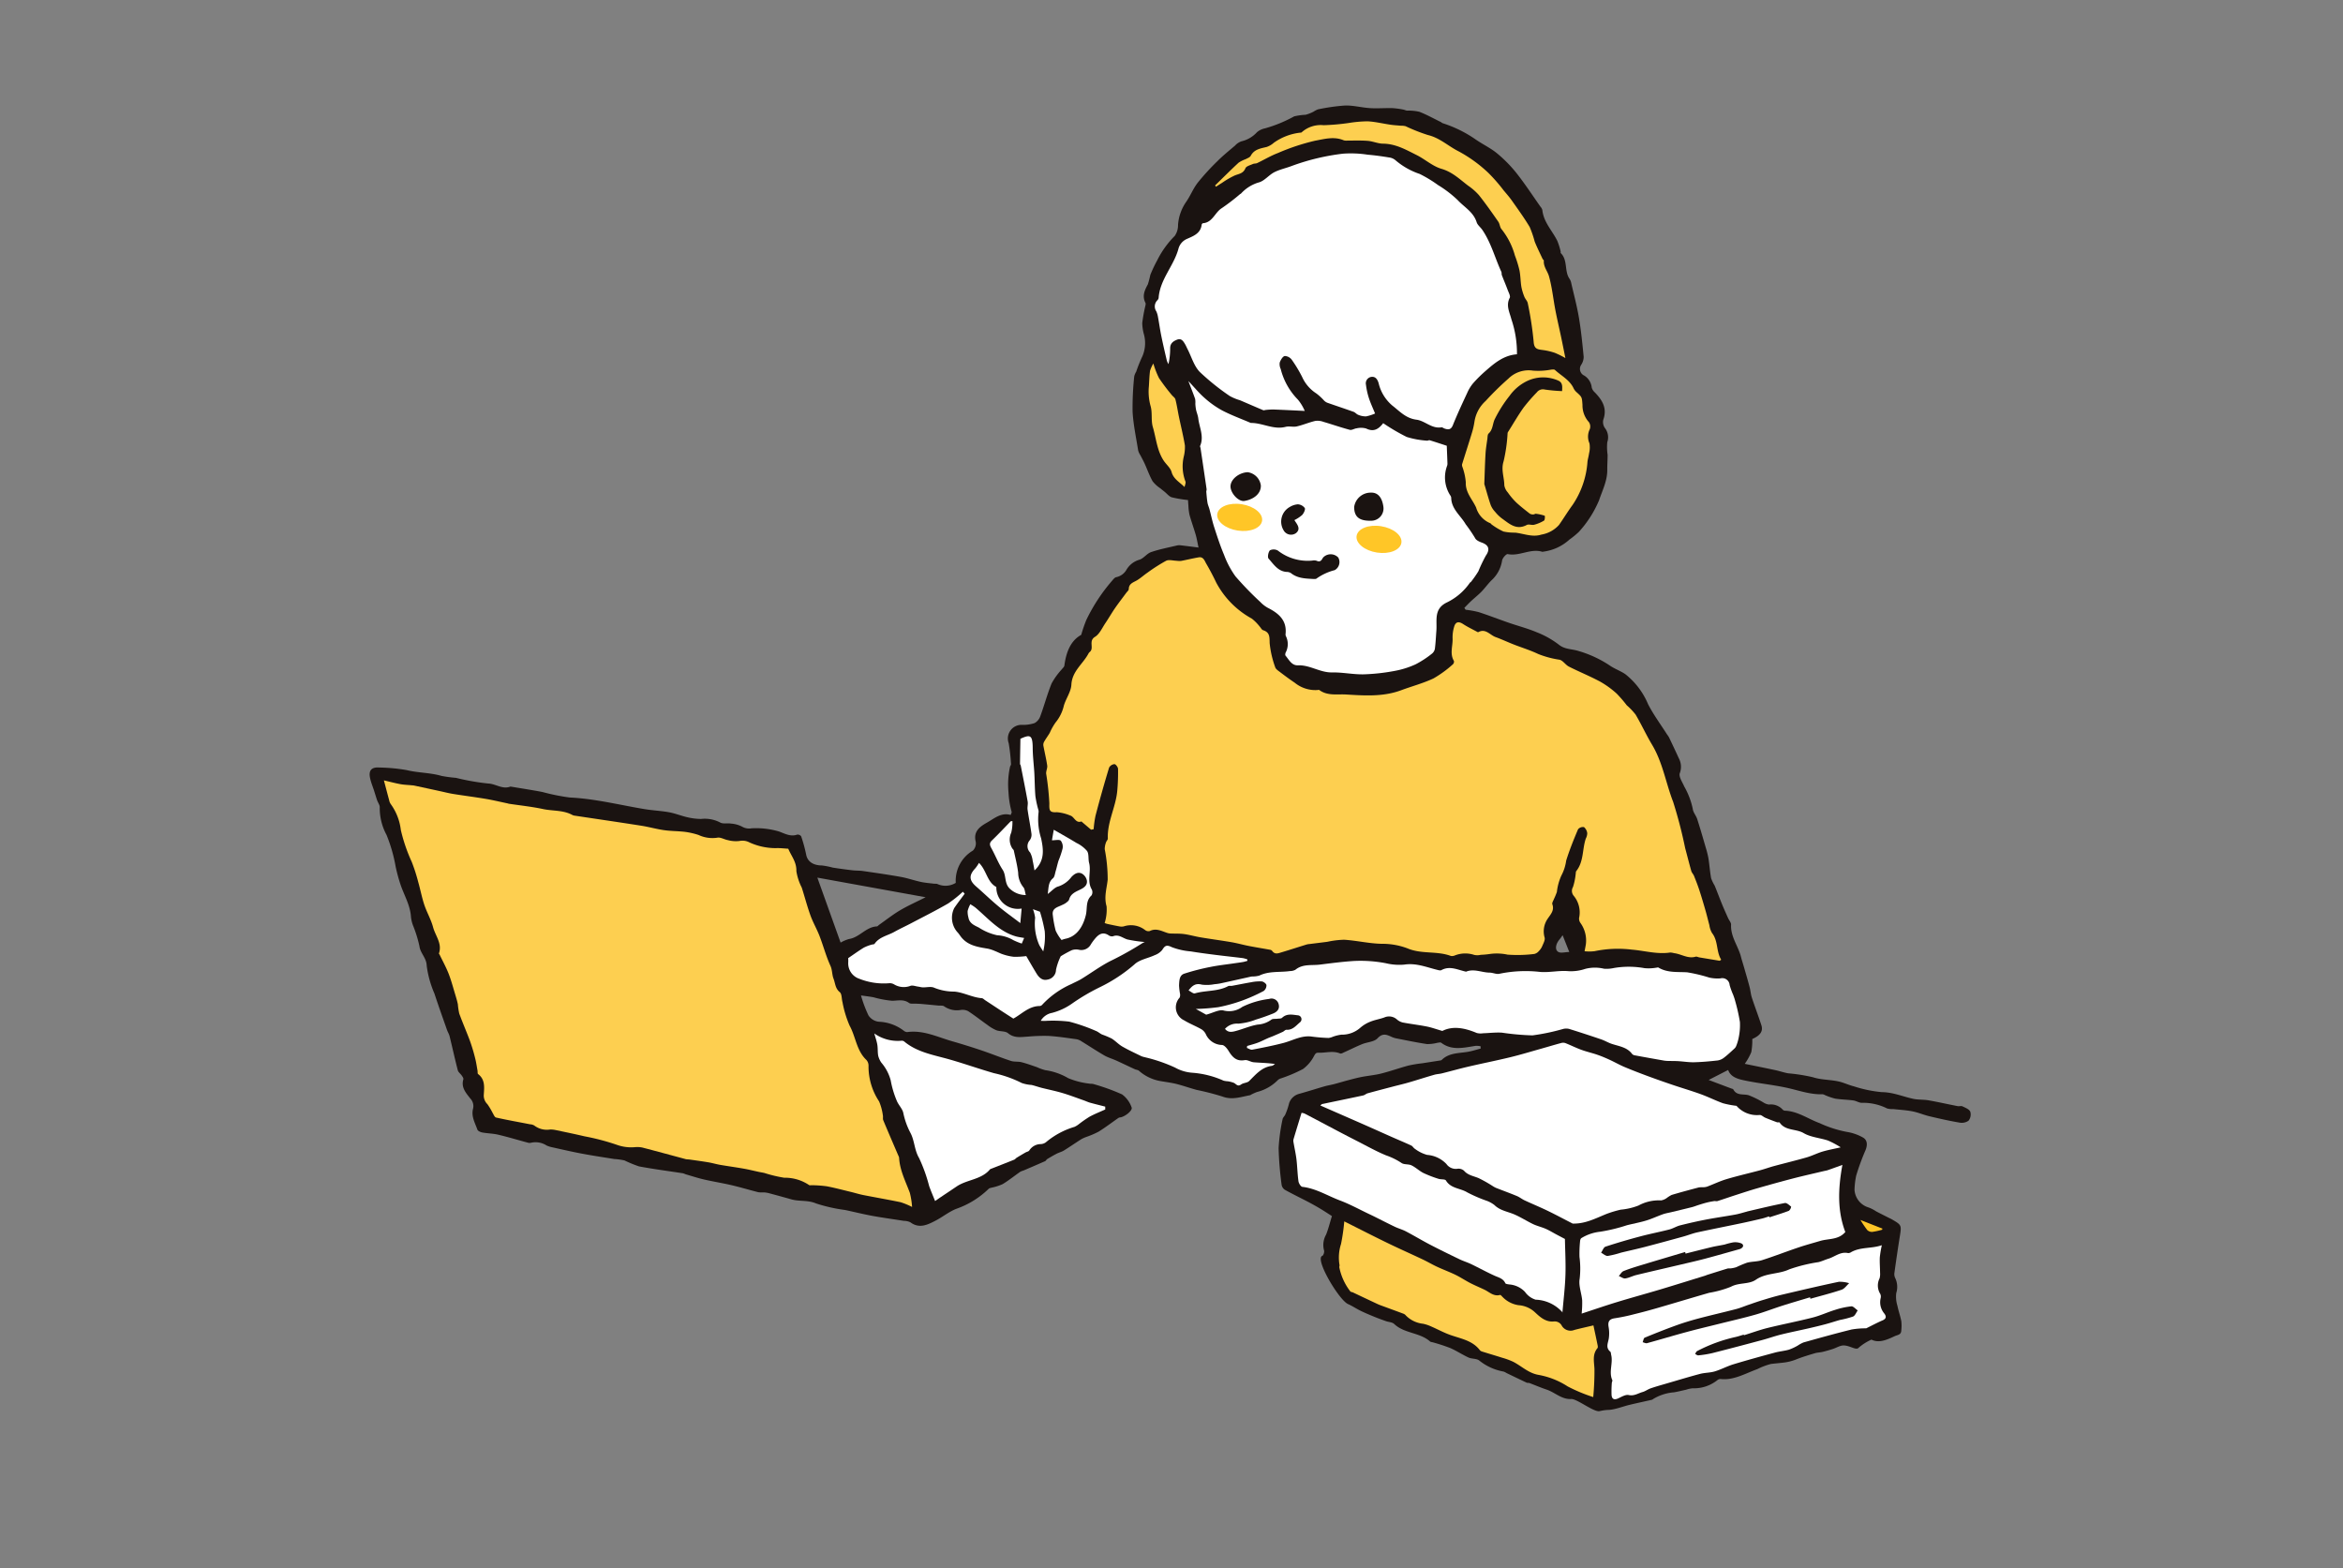
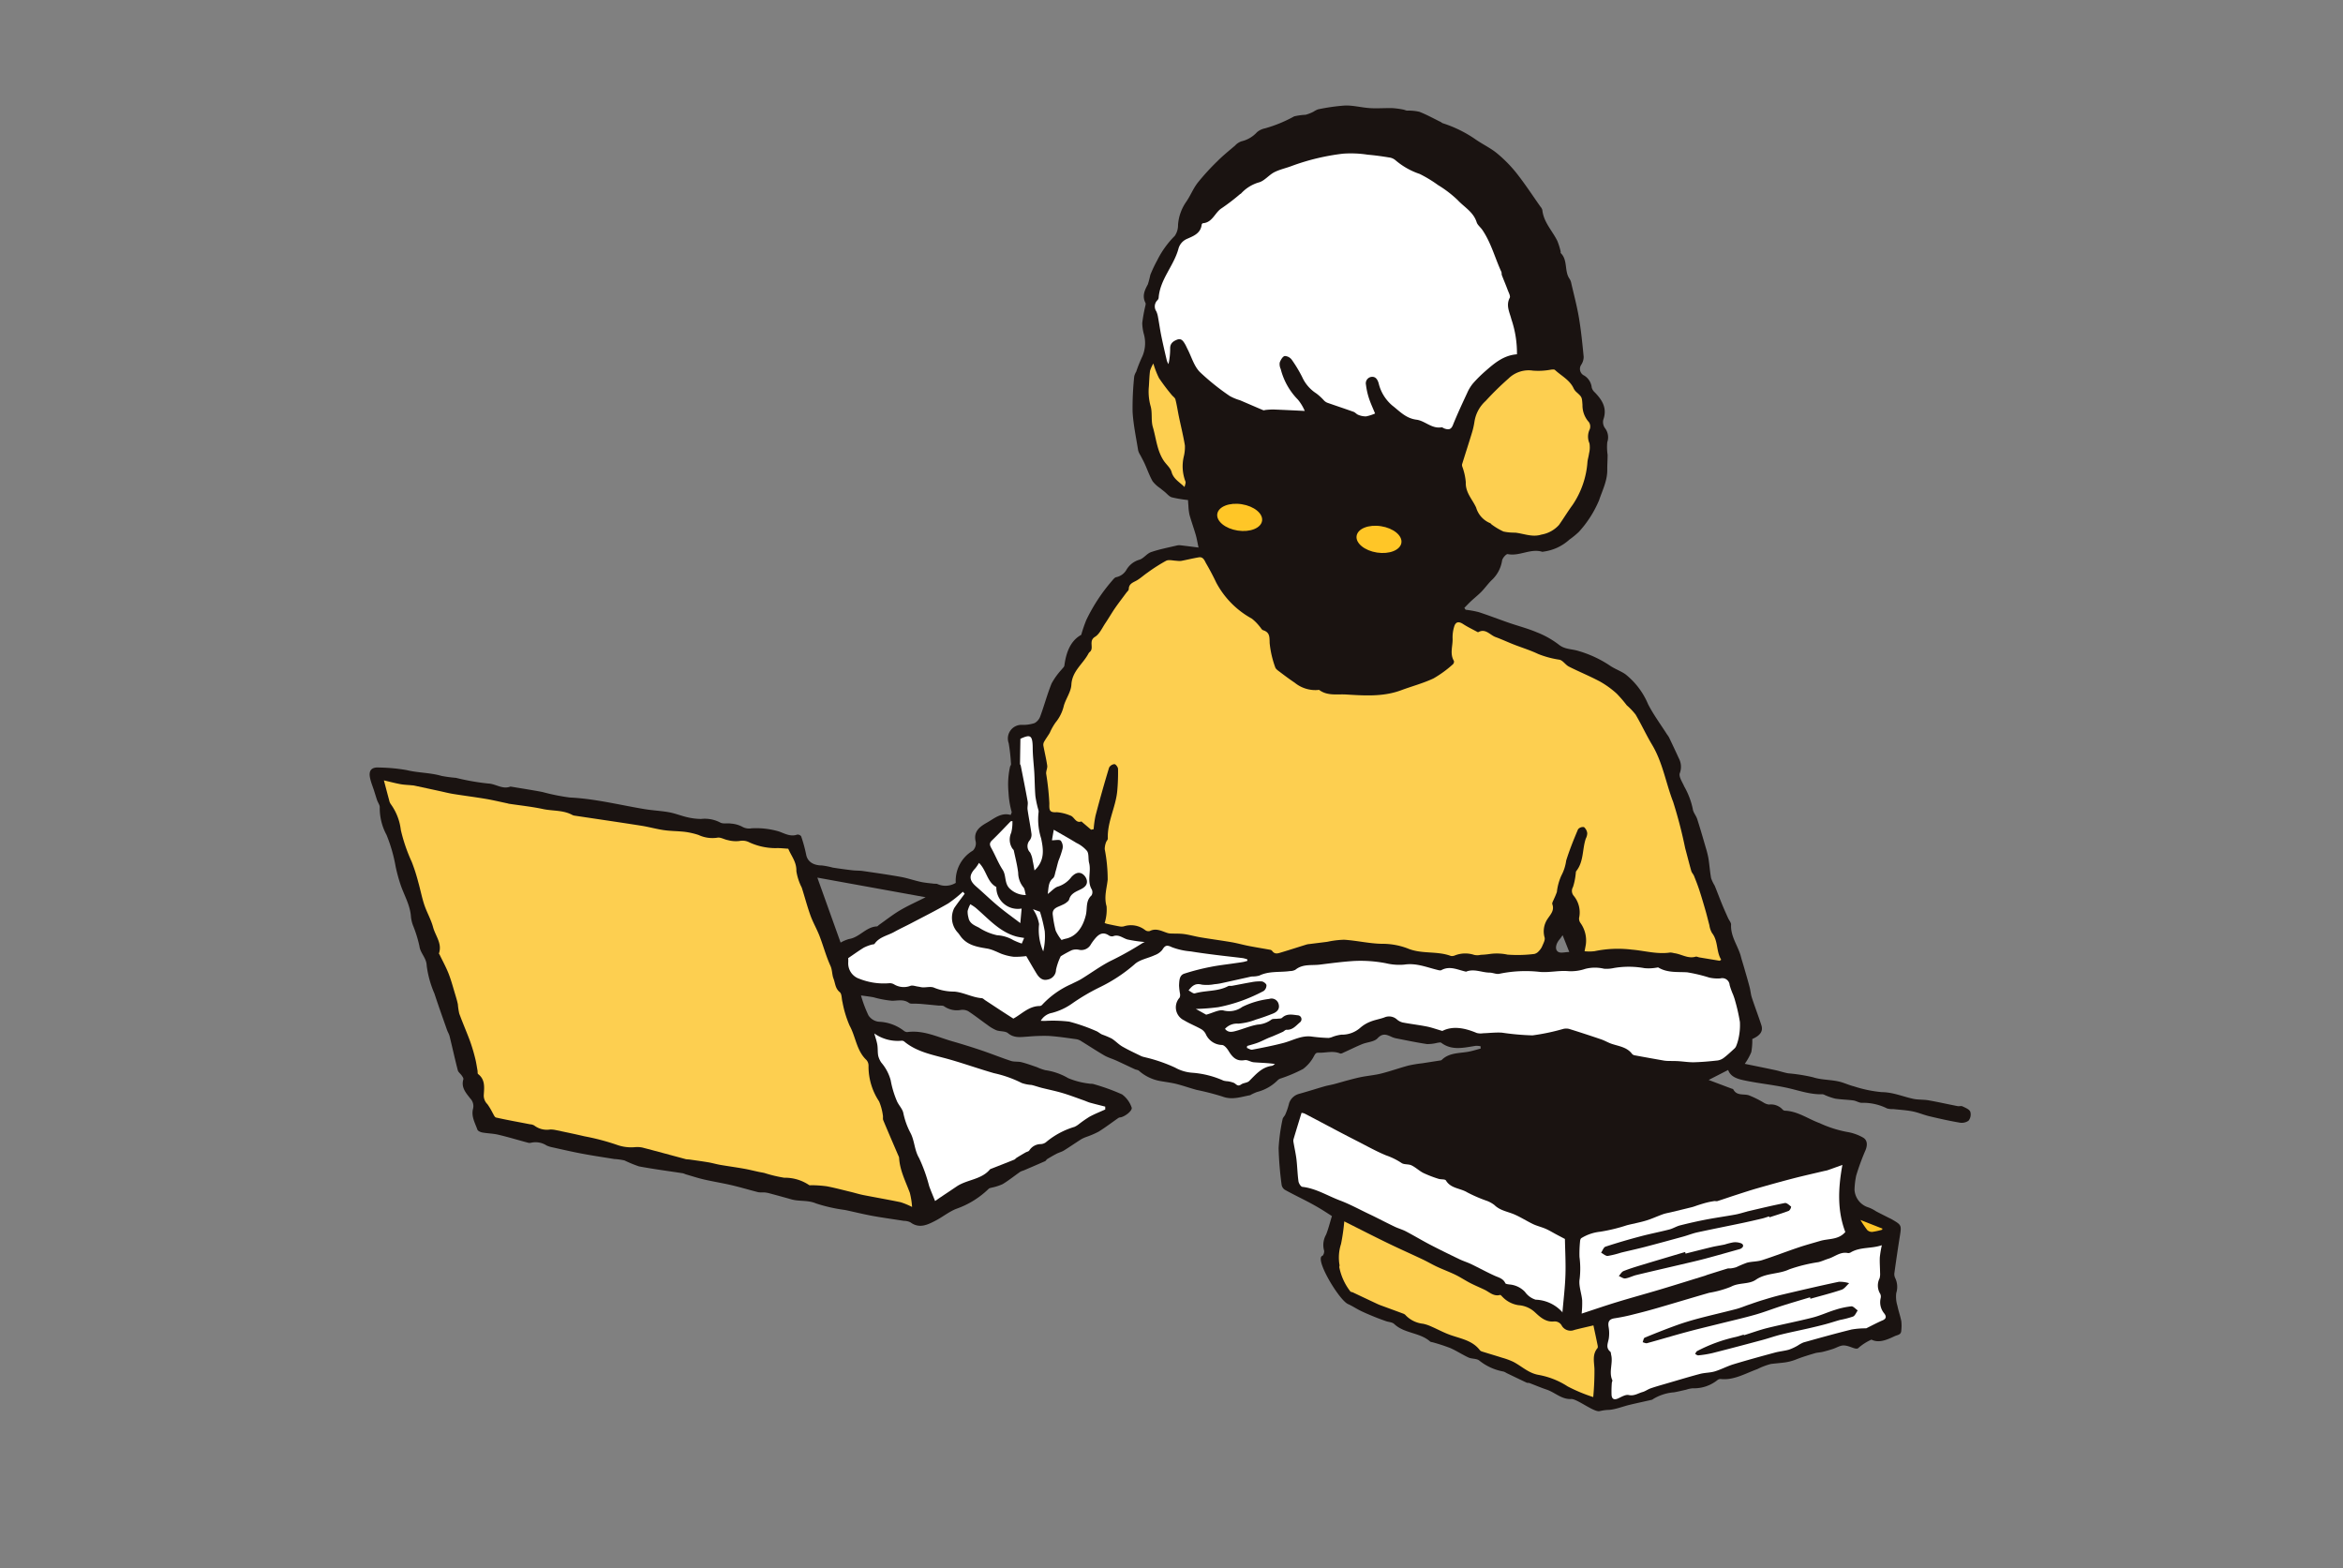
<svg xmlns="http://www.w3.org/2000/svg" width="378" height="253" viewBox="0 0 378 253">
  <rect x="0" y="0" width="378" height="253" fill="#808080" stroke="none" />
  <defs>
    <clipPath id="clip-path">
      <rect id="長方形_25072" data-name="長方形 25072" width="307" height="228" transform="translate(49 548)" fill="#fff" />
    </clipPath>
    <clipPath id="clip-path-2">
      <rect id="長方形_25071" data-name="長方形 25071" width="253.727" height="227.483" fill="none" />
    </clipPath>
  </defs>
  <g id="グループ_56042" data-name="グループ 56042" transform="translate(-16 -542)">
    <rect id="長方形_25069" data-name="長方形 25069" width="378" height="253" transform="translate(16 542)" fill="none" />
    <g id="マスクグループ_452" data-name="マスクグループ 452" transform="translate(-2 11)" clip-path="url(#clip-path)">
      <g id="グループ_55773" data-name="グループ 55773" transform="matrix(0.998, -0.07, 0.07, 0.998, 70.864, 559.527)">
        <g id="グループ_55774" data-name="グループ 55774" clip-path="url(#clip-path-2)">
          <path id="パス_72541" data-name="パス 72541" d="M253.681,168.9c-.138-.4-.742-.679-1.186-.934-.209-.121-.534-.026-.788-.095-1.533-.412-3.055-.874-4.6-1.258-.8-.2-1.662-.185-2.453-.414-1.655-.483-3.176-1.292-4.981-1.432a20.471,20.471,0,0,1-4.439-1.253c-.65-.207-1.261-.537-1.9-.784-1.474-.568-3.086-.532-4.58-1.139a27.784,27.784,0,0,0-3.917-.905c-.683-.166-1.336-.454-2.014-.651-1.648-.474-3.3-.928-4.873-1.367a9.561,9.561,0,0,0,1.178-1.8,10.114,10.114,0,0,0,.311-2.107c1.333-.477,1.866-1.138,1.616-2.133-.377-1.517-.836-3.015-1.219-4.53-.137-.542-.13-1.119-.234-1.671-.2-1.081-.441-2.157-.668-3.232-.095-.447-.2-.89-.3-1.336-.057-.264-.1-.532-.161-.8-.4-1.634-1.37-3.126-1.156-4.921.041-.34-.261-.718-.4-1.084-.269-.741-.547-1.481-.794-2.23-.347-1.047-.655-2.1-1-3.151a6.586,6.586,0,0,1-.49-1.233c-.122-1.064-.115-2.14-.206-3.208a14.485,14.485,0,0,0-.311-1.778c-.337-1.565-.671-3.134-1.053-4.689-.143-.58-.579-1.122-.6-1.691a12.424,12.424,0,0,0-1.119-3.7c-.254-.728-.8-1.639-.566-2.19a2.917,2.917,0,0,0,.02-2.394q-.666-1.761-1.357-3.51a4.719,4.719,0,0,0-.274-.47c-.916-1.684-1.953-3.315-2.708-5.067a12.134,12.134,0,0,0-3.326-5.1c-.744-.588-1.652-.969-2.391-1.561a18.346,18.346,0,0,0-4.954-2.726c-1.015-.39-2.132-.37-3.045-1.235a14.523,14.523,0,0,0-3.415-2.234c-1.389-.706-2.883-1.2-4.321-1.814-1.589-.678-3.153-1.417-4.754-2.065a15.22,15.22,0,0,0-2.084-.531c-.062-.105-.122-.211-.183-.315.386-.34.761-.692,1.161-1.015.581-.472,1.208-.893,1.766-1.391.6-.536,1.119-1.168,1.724-1.7a5.41,5.41,0,0,0,1.949-3.067c.079-.4.749-1.054.98-.99,1.876.524,3.742-.7,5.59.02.052.02.121-.007.18-.013a7.7,7.7,0,0,0,4.311-1.635,14.029,14.029,0,0,0,1.621-1.148,17.727,17.727,0,0,0,3.6-4.844c.65-1.572,1.558-3.045,1.665-4.808.048-.809.17-1.614.225-2.424a8.533,8.533,0,0,1,.086-2.017,2.432,2.432,0,0,0-.221-2.318,1.664,1.664,0,0,1-.161-1.355c.786-1.8.053-3.167-1.058-4.488a1.609,1.609,0,0,1-.441-.806,2.581,2.581,0,0,0-1.061-2.009,1.186,1.186,0,0,1-.372-1.782,2.347,2.347,0,0,0,.482-1.249c-.054-2.108-.117-4.221-.319-6.319-.183-1.9-.55-3.781-.846-5.67a1.892,1.892,0,0,0-.212-.69c-.808-1.309-.041-3.035-1.139-4.265-.044-.05.02-.181,0-.267a10.924,10.924,0,0,0-.418-1.746c-.7-1.7-1.994-3.159-2.057-5.121a1.386,1.386,0,0,0-.271-.568c-1.142-1.887-2.216-3.82-3.457-5.639a21.476,21.476,0,0,0-2.914-3.417c-.975-.928-2.183-1.6-3.244-2.444a19.966,19.966,0,0,0-5.168-3.025c-.108-.041-.186-.151-.289-.211-1.109-.642-2.188-1.352-3.345-1.892a7.885,7.885,0,0,0-1.943-.319c-.225-.039-.432-.177-.657-.228a12.92,12.92,0,0,0-1.711-.344c-1.19-.11-2.394-.093-3.574-.25-1.333-.177-2.644-.639-3.978-.7a32.077,32.077,0,0,0-4.414.314,3.538,3.538,0,0,0-.737.323,6.813,6.813,0,0,1-1.3.406,10.039,10.039,0,0,0-1.861.127,21.946,21.946,0,0,1-4.834,1.6,2.84,2.84,0,0,0-1.33.529,4.877,4.877,0,0,1-2.589,1.288,2.5,2.5,0,0,0-1.093.619c-1.016.748-2.056,1.471-3.006,2.3a37.792,37.792,0,0,0-3.431,3.267c-.8.892-1.32,2.029-2.082,2.961a7.432,7.432,0,0,0-1.546,3.593,2.982,2.982,0,0,1-.653,1.727,14.948,14.948,0,0,0-3.09,3.719,21.531,21.531,0,0,0-1.28,2.28,14.784,14.784,0,0,1-.5,1.486c-.59.923-1.08,1.805-.6,2.945.088.206-.072.527-.138.789a24.557,24.557,0,0,0-.6,2.42,7.324,7.324,0,0,0,.11,1.691,5.392,5.392,0,0,1-.463,3.664,22.92,22.92,0,0,0-1.165,2.4,2.831,2.831,0,0,0-.37.719,47.733,47.733,0,0,0-.668,5.7c-.027,2.1.278,4.2.461,6.292a2.791,2.791,0,0,0,.289.76c.2.47.419.93.6,1.408.366.982.639,2.007,1.09,2.948a5.248,5.248,0,0,0,1.156,1.215c.2.2.424.394.637.592.366.338.677.82,1.109.986a19.763,19.763,0,0,0,2.577.622c0,.151-.007.509,0,.865a8.845,8.845,0,0,0,.072,1.517c.224,1.1.537,2.19.777,3.29.13.6.183,1.217.308,2.085-1.072-.212-1.929-.386-2.789-.547a1.9,1.9,0,0,0-.632-.031c-1.428.239-2.877.408-4.271.78-.713.19-1.291.974-2,1.1a3.569,3.569,0,0,0-2.127,1.424,2.474,2.474,0,0,1-1.733,1.111c-.273.018-.55.349-.78.581a28.313,28.313,0,0,0-4.547,5.988,22.91,22.91,0,0,0-.975,2.314c-1.771.815-2.625,2.623-3.055,4.743-.05.246-.351.442-.537.661a11.312,11.312,0,0,0-1.717,2.072c-.822,1.671-1.427,3.446-2.191,5.147a2.022,2.022,0,0,1-1,1.045,5.784,5.784,0,0,1-1.962.154,2.2,2.2,0,0,0-2.43,2.783,29.59,29.59,0,0,1,.137,3.4c0,.163-.181.323-.212.5a13.181,13.181,0,0,0-.509,4.012,14.18,14.18,0,0,0,.284,3.17c.035.1-.095.264-.185.492-1.487-.545-2.641.355-3.829.925s-2.411,1.232-2.1,2.992a1.631,1.631,0,0,1-.557,1.387,5.644,5.644,0,0,0-3.12,5,3.174,3.174,0,0,1-3.012-.049,2.076,2.076,0,0,0-.447-.053c-.722-.142-1.455-.245-2.158-.451-1.07-.311-2.1-.762-3.178-1.035-1.99-.5-4-.932-6.007-1.368-.558-.121-1.142-.13-1.7-.238q-1.56-.295-3.108-.65a12.558,12.558,0,0,0-1.7-.463c-1.451-.114-2.311-.808-2.437-1.936a23.486,23.486,0,0,0-.6-3,.706.706,0,0,0-.619-.308c-1.113.311-2.017-.334-2.911-.718a13.063,13.063,0,0,0-4.363-.812,2.213,2.213,0,0,1-1.481-.363,4.524,4.524,0,0,0-1.75-.626c-.584-.142-1.329,0-1.763-.312a5.351,5.351,0,0,0-3.022-.775,10.03,10.03,0,0,1-2.177-.427c-.974-.293-1.9-.756-2.881-1.008-1.283-.328-2.611-.473-3.9-.781-3.962-.944-7.837-2.236-11.918-2.715a33.216,33.216,0,0,1-4.35-1.2c-1.656-.433-3.327-.812-4.993-1.213a.183.183,0,0,0-.089-.012c-1.307.406-2.314-.62-3.549-.749a37.853,37.853,0,0,1-5.1-1.272,21.714,21.714,0,0,1-2.286-.469c-1.8-.668-3.732-.747-5.558-1.333a27.812,27.812,0,0,0-4.337-.719c-1.279-.194-1.828.328-1.633,1.623.1.695.331,1.37.5,2.055.127.517.239,1.039.375,1.553.109.4.4.826.343,1.2a9.088,9.088,0,0,0,.784,4.49,24.972,24.972,0,0,1,1.111,5.233,27.023,27.023,0,0,0,.538,2.758c.452,1.833,1.382,3.544,1.355,5.5a5.632,5.632,0,0,0,.224,1.339,20.335,20.335,0,0,1,.808,3.436c.065,1.17,1.006,1.942.949,3.234a16.654,16.654,0,0,0,.929,4.561c.5,1.99,1.058,3.965,1.6,5.944.1.375.3.731.362,1.111.319,1.846.588,3.7.931,5.544.06.324.4.589.582.9.11.189.271.459.211.616-.493,1.294.284,2.244.906,3.178a1.752,1.752,0,0,1,.317,1.675c-.4,1.2.162,2.3.469,3.4.064.231.478.443.767.517.838.213,1.717.28,2.539.537,1.556.485,3.082,1.067,4.624,1.6a.994.994,0,0,0,.536.063,3.3,3.3,0,0,1,2.488.616,4.1,4.1,0,0,0,.749.312c1.595.471,3.187.964,4.8,1.387,1.718.451,3.452.835,5.18,1.239a10.66,10.66,0,0,1,1.627.341,20.024,20.024,0,0,0,2.265,1.123c2.314.606,4.664,1.077,7,1.607a3.5,3.5,0,0,1,.409.187c.971.356,1.932.75,2.92,1.052,1.448.442,2.927.782,4.373,1.229,1.421.44,2.812.971,4.226,1.434a5.6,5.6,0,0,0,.9.088,4.386,4.386,0,0,1,.777.181c1.181.407,2.362.819,3.536,1.245,1.262.458,2.629.271,3.916.93a25.566,25.566,0,0,0,4.608,1.387c1.441.415,2.869.88,4.321,1.253,1.659.426,3.338.771,5.007,1.157a2.493,2.493,0,0,1,1.027.3c1.365,1.173,2.731.606,4.065.03,1.177-.506,2.255-1.28,3.463-1.667a14.2,14.2,0,0,0,5.465-2.87c.114-.1.325-.105.495-.146a7.994,7.994,0,0,0,1.8-.445c1.031-.526,1.989-1.2,2.985-1.792a2.627,2.627,0,0,1,.5-.15c1.206-.42,2.412-.839,3.612-1.273.133-.048.209-.231.34-.3.523-.269,1.048-.532,1.588-.764.388-.167.822-.234,1.194-.429.994-.522,1.959-1.1,2.947-1.633a5.529,5.529,0,0,1,.845-.308,14.113,14.113,0,0,0,2.034-.713c1.149-.609,2.237-1.33,3.358-1.994a1.069,1.069,0,0,1,.357-.054c.821-.136,2.022-1.01,1.842-1.482a4.4,4.4,0,0,0-1.385-2.189,33.575,33.575,0,0,0-4.475-1.982c-.217-.091-.482-.059-.71-.13a12.475,12.475,0,0,1-3.3-1.109,10.051,10.051,0,0,0-3.592-1.543,7.982,7.982,0,0,1-1.318-.581c-.8-.336-1.6-.7-2.421-.968-.54-.176-1.164-.116-1.684-.327-1.551-.631-3.057-1.372-4.6-2.017q-2.282-.951-4.608-1.8c-2.333-.846-4.537-2.17-7.162-1.99a.938.938,0,0,1-.536-.266,7.046,7.046,0,0,0-3.915-1.72,2.3,2.3,0,0,1-1.58-1.128,19.985,19.985,0,0,1-.981-3.3c.663.142,1.331.263,1.986.432a16.546,16.546,0,0,0,2.955.773c.947.059,1.868-.154,2.7.538.256.211.743.146,1.125.2.254.037.513.052.768.092q1.4.227,2.8.465c.315.052.721.009.924.19a3.577,3.577,0,0,0,2.634.767,2,2,0,0,1,1.165.273c1.01.762,1.946,1.621,2.929,2.421a6.818,6.818,0,0,0,1.4.976c.587.267,1.417.2,1.834.6.954.912,2.044.758,3.152.777a29.056,29.056,0,0,1,3.309.117c1.522.2,3.026.545,4.533.86a2.2,2.2,0,0,1,.769.407c1.161.829,2.291,1.7,3.473,2.5.581.392,1.26.633,1.881.969.967.523,1.92,1.073,2.885,1.6.207.114.49.137.641.295a7.091,7.091,0,0,0,3.53,1.945c.8.2,1.606.351,2.382.608,1.068.354,2.1.81,3.164,1.177a41.907,41.907,0,0,1,4.066,1.358c1.538.713,3,.25,4.505.092.025,0,.045-.041.072-.052a9.454,9.454,0,0,1,1.015-.379,7.173,7.173,0,0,0,3.514-1.691,1.218,1.218,0,0,1,.482-.226,23.657,23.657,0,0,0,3.685-1.266,6.138,6.138,0,0,0,1.946-2.014c.252-.366.335-.472.782-.426,1.133.116,2.3-.2,3.406.357.182.092.523-.089.776-.181.961-.35,1.9-.749,2.876-1.067.854-.279,1.963-.227,2.547-.767.864-.8,1.464-.509,2.225-.1a3.536,3.536,0,0,0,.748.314c1.639.44,3.269.907,4.925,1.274a6.458,6.458,0,0,0,1.655-.085c.217-.011.515-.076.642.035,1.662,1.439,3.6,1.032,5.51.885a3.535,3.535,0,0,1,.774.114c0,.127,0,.253-.006.379-.7.129-1.387.306-2.088.376-1.484.147-3.044-.07-4.309,1.014a.485.485,0,0,1-.256.069c-.971.085-1.945.164-2.919.247a20.72,20.72,0,0,0-2.211.206c-1.5.292-2.985.709-4.49.98-1.053.189-2.134.2-3.2.33-.744.09-1.481.237-2.218.376-.76.143-1.514.319-2.274.463-.534.1-1.079.146-1.609.259-1.406.3-2.8.648-4.211.928a2.333,2.333,0,0,0-1.641,1.365,10.893,10.893,0,0,1-.735,1.77c-.128.267-.437.472-.5.743a29.77,29.77,0,0,0-.965,4.6,54.229,54.229,0,0,0,.07,5.946,1.205,1.205,0,0,0,.471.839c1.167.762,2.378,1.452,3.565,2.182.634.392,1.26.8,1.872,1.225.663.463,1.3.957,1.831,1.348-.416,1.073-.719,2.034-1.156,2.931a3.355,3.355,0,0,0-.5,2.5c.07.246-.148.8-.332.853-1.331.363,2.179,7.3,3.583,8.049.681.361,1.294.848,1.964,1.234.693.4,1.415.76,2.134,1.115.594.293,1.2.561,1.805.826.433.189,1.009.234,1.3.549,1.527,1.671,4.02,1.633,5.576,3.222.1.1.28.109.421.166a28.968,28.968,0,0,1,2.74,1.112c.98.509,1.865,1.2,2.836,1.732.512.279,1.245.232,1.671.583a8.68,8.68,0,0,0,3.784,2.069,1.774,1.774,0,0,1,.467.263c1.049.6,2.1,1.2,3.153,1.79.125.07.309.033.441.093.9.411,1.775.867,2.686,1.244,1.313.543,2.32,1.776,3.852,1.794.929.012,3.51,2.411,4.433,2.272,1.609-.24,1.208.056,2.81-.239.7-.13,1.4-.323,2.106-.441,1.2-.2,2.409-.368,3.613-.555a.667.667,0,0,0,.243-.121,7.611,7.611,0,0,1,3.424-.832c.655-.069,1.306-.185,1.958-.282a4.438,4.438,0,0,1,1.066-.155,6.07,6.07,0,0,0,4.029-1,.871.871,0,0,1,.574-.181c2.062.4,4.065-.618,6.016-1.171a11,11,0,0,1,2.269-.681c.554-.027,1.108-.031,1.981-.072a7.883,7.883,0,0,0,2.043-.348c1.02-.329,2.071-.566,3.116-.8.426-.1.881-.067,1.316-.14.571-.1,1.137-.219,1.7-.362.457-.117.89-.334,1.349-.414,1.156-.2,2.291,1.031,2.781.514a8.236,8.236,0,0,1,2.147-1.157c1.124.677,2.43.231,3.761-.288.473-.185,1.053-.128,1.132-.813a6.811,6.811,0,0,0,.117-1.51c-.1-.855-.344-1.693-.454-2.548a4.846,4.846,0,0,1-.044-2.053,3.293,3.293,0,0,0-.014-2.464,1.424,1.424,0,0,1-.054-.8c.406-1.918.821-3.833,1.267-5.742.434-1.865.452-1.861-1.113-2.925-.123-.085-.26-.151-.39-.228-.673-.4-1.346-.8-2.015-1.21a5.74,5.74,0,0,0-1.193-.721,3.169,3.169,0,0,1-2.037-2.987,12.868,12.868,0,0,1,.431-2.269,37.529,37.529,0,0,1,1.759-3.928c.444-.86.459-1.711-.309-2.163a7.734,7.734,0,0,0-2.463-1.041,18.518,18.518,0,0,1-4.274-1.716c-1.826-.81-3.4-2.191-5.495-2.4a.644.644,0,0,1-.357-.264,2.557,2.557,0,0,0-2.093-.9,2.083,2.083,0,0,1-.842-.376,15.708,15.708,0,0,0-2.31-1.348c-.839-.311-1.925-.013-2.412-1.109-.04-.086-.2-.122-.314-.173l-3.545-1.629,3.247-1.387c.356,1.259,1.594,1.616,2.858,1.962,2.068.566,4.19.938,6.249,1.527,1.929.553,3.774,1.413,5.825,1.485a1,1,0,0,1,.325.141,9.991,9.991,0,0,0,1.63.7c.958.225,1.95.3,2.914.5.461.095.89.456,1.344.478a8.649,8.649,0,0,1,4,1.195,3.12,3.12,0,0,0,.967.166c1.033.187,2.084.317,3.093.59.91.246,1.764.7,2.667.978,1.566.491,3.142.965,4.738,1.352a1.917,1.917,0,0,0,1.488-.2,1.6,1.6,0,0,0,.386-1.421m-169.9-44.476c-1.217.612-2.351,1.389-3.521,2.094-.129.077-.254.234-.377.231-1.766-.044-2.912,1.572-4.619,1.712a5.734,5.734,0,0,0-1.4.485q-1.489-5.3-3.01-10.716l17.195,4.379c-1.576.661-2.96,1.161-4.266,1.815m105.408,14.107c-.554-.4-.3-1.314.347-1.976.186-.191.344-.4.553-.65.286.9.541,1.7.883,2.773-.683-.037-1.4.134-1.782-.148" transform="translate(0.001 0.001)" fill="#1a1311" />
          <path id="パス_72542" data-name="パス 72542" d="M6.728,42.6,5.392,41.291c-.044-.043-.1-.129-.129-.122-.968.258-1.074-.852-1.729-1.083A7.031,7.031,0,0,0,1.412,39.4c-1.23,0-1.2-.438-1.1-1.493A42.424,42.424,0,0,0,.135,33.09c-.012-.431.29-.876.259-1.3C.316,30.692.12,29.6,0,28.507a1.02,1.02,0,0,1,.187-.614c.31-.464.678-.889.993-1.349a9.332,9.332,0,0,1,1.039-1.581,6.578,6.578,0,0,0,1.532-2.632c.419-1.118,1.3-2.138,1.442-3.268.266-2.166,2.055-3.183,3.067-4.768a.908.908,0,0,1,.233-.278c.847-.555-.114-1.8,1.038-2.393.777-.4,1.268-1.378,1.855-2.124s1.1-1.525,1.686-2.259c.641-.8,1.329-1.568,1.995-2.351.156-.183.421-.362.439-.56.08-.928.844-1.027,1.464-1.349.6-.311,1.137-.744,1.724-1.085A27.2,27.2,0,0,1,21.835.188C22.3,0,22.95.251,23.515.306a3.566,3.566,0,0,0,.717.075C25.193.269,26.149.1,27.112.006c.771-.079.909.621,1.144,1.1q.76,1.539,1.385,3.141a14.22,14.22,0,0,0,5.328,6.214,7.505,7.505,0,0,1,1.174,1.364c.173.209.29.541.506.626,1.09.428.947,1.18.911,2.163a16.04,16.04,0,0,0,.615,3.917c.072.329.459.613.747.866.725.637,1.459,1.266,2.221,1.856a5.275,5.275,0,0,0,3.533,1.436c.121-.006.283-.034.355.027,1.234,1.058,2.838.831,4.237,1.013,2.94.383,5.936.812,8.9-.06,1.788-.526,3.642-.874,5.37-1.548A18.127,18.127,0,0,0,66.8,20.075a.59.59,0,0,0,.2-.527c-.613-1.208-.006-2.4.038-3.59a5.893,5.893,0,0,1,.416-1.989c.305-.736.806-.731,1.443-.248.686.519,1.443.944,2.17,1.409.05.031.125.085.16.069,1.234-.579,1.854.583,2.737.976.964.429,1.888.947,2.842,1.4,1.277.607,2.609,1.111,3.832,1.809a15.2,15.2,0,0,0,3.361,1.159c.548.163.9.894,1.433,1.213,1.6.956,3.279,1.776,4.852,2.767a14.764,14.764,0,0,1,2.533,2.119,20.936,20.936,0,0,1,1.485,1.989,10.9,10.9,0,0,1,1.318,1.595c.827,1.652,1.475,3.394,2.312,5.043,1.511,2.976,1.777,6.3,2.743,9.418a73.565,73.565,0,0,1,1.414,7.592c.247,1.246.464,2.5.726,3.74.06.285.291.531.382.814.251.783.5,1.571.7,2.369.28,1.125.529,2.259.77,3.392.166.775.287,1.558.445,2.336a3.537,3.537,0,0,0,.329,1.283c.943,1.371.445,3.021,1.185,4.414-.085.05-.17.1-.254.151-1.073-.256-2.146-.509-3.218-.768-.206-.048-.426-.2-.606-.161-1.283.286-2.275-.6-3.431-.81a2.663,2.663,0,0,0-.613-.147c-2.123.173-4.108-.589-6.157-.9a18.435,18.435,0,0,0-5.994-.169,7.4,7.4,0,0,1-1.61-.1c.123-.472.212-.78.283-1.092a4.852,4.852,0,0,0-.622-3.5,1.2,1.2,0,0,1-.167-.827,4.2,4.2,0,0,0-.629-3.644,1.221,1.221,0,0,1-.006-1.4,9.91,9.91,0,0,0,.573-2.021c.046-.17.033-.393.137-.508,1.333-1.451,1.195-3.441,1.9-5.121a1.965,1.965,0,0,0,.291-.841,1.517,1.517,0,0,0-.454-1.023,1.028,1.028,0,0,0-.98.282c-.814,1.6-1.607,3.226-2.262,4.9a7.111,7.111,0,0,1-.931,2.333,8.765,8.765,0,0,0-.921,2.614,12.02,12.02,0,0,1-.55,1.1c-.128.272-.383.6-.318.827.29,1.027-.408,1.611-.917,2.278a3.578,3.578,0,0,0-.7,2.991c.075.411-.269.919-.483,1.352a2.619,2.619,0,0,1-.613.769,1.356,1.356,0,0,1-.758.4,22.141,22.141,0,0,1-4.3-.194,8.317,8.317,0,0,0-2.715-.315,13.49,13.49,0,0,1-1.594.041,2.369,2.369,0,0,1-1.06-.06,4.585,4.585,0,0,0-3.167-.117,1.147,1.147,0,0,1-.593.024c-2.178-1-4.684-.59-6.875-1.7a11.38,11.38,0,0,0-4.084-1.033c-2.061-.18-4.019-.814-6.047-1.081a14.557,14.557,0,0,0-2.7.141c-.969.057-1.938.105-2.908.159a2.625,2.625,0,0,0-.453.04c-1.381.324-2.757.667-4.141.978-.517.116-1.078.316-1.465-.3a.538.538,0,0,0-.282-.224c-1.141-.295-2.289-.558-3.426-.864-.925-.248-1.83-.579-2.76-.806-1.64-.4-3.3-.738-4.936-1.132-.876-.209-1.726-.53-2.606-.711-.723-.149-1.475-.161-2.212-.247a2.012,2.012,0,0,1-.519-.146c-.877-.357-1.7-.92-2.739-.482a.875.875,0,0,1-.755-.217,3.719,3.719,0,0,0-3.4-.821,1.77,1.77,0,0,1-.612-.031c-.648-.164-1.292-.35-1.934-.537-.172-.05-.334-.129-.474-.185a7.26,7.26,0,0,0,.5-2.661c-.34-1.556.23-2.866.479-4.3a25.547,25.547,0,0,0-.134-4.927,3.119,3.119,0,0,1,.28-1.067c.077-.215.331-.4.337-.6.08-2.677,1.623-4.951,2.049-7.526a32.912,32.912,0,0,0,.381-3.572c.014-.276-.323-.79-.525-.8a1.1,1.1,0,0,0-.9.5Q8.883,36.6,7.588,40.44a17.309,17.309,0,0,0-.441,2.108l-.419.051" transform="translate(108.71 71.031)" fill="#fdcf50" />
          <path id="パス_72543" data-name="パス 72543" d="M0,0C.848.261,1.713.56,2.6.789,3.2.945,3.82,1,4.433,1.107a3.074,3.074,0,0,1,.347.06q2.032.587,4.062,1.18c.718.209,1.429.448,2.157.619,1.716.4,3.444.741,5.156,1.154,1.178.285,2.336.652,3.5.983.058.017.111.05.17.063,1.816.406,3.658.725,5.444,1.24,1.548.445,3.238.375,4.656,1.284a1.082,1.082,0,0,0,.337.131c3.555.793,7.114,1.568,10.664,2.383,1.2.276,2.372.706,3.579.965,1.109.238,2.254.3,3.368.513A12.2,12.2,0,0,1,50,12.331a5.285,5.285,0,0,0,2.961.653c.524-.09,1.126.37,1.71.511a4.922,4.922,0,0,0,1.843.265A2.406,2.406,0,0,1,58.1,14.1a10.222,10.222,0,0,0,4.168,1.221c.655.013,1.31.148,2.007.233.392,1.186,1.209,2.23,1.052,3.7a8.825,8.825,0,0,0,.681,2.706c.374,1.532.661,3.087,1.091,4.6.327,1.151.87,2.241,1.222,3.386.5,1.627.818,3.316,1.413,4.905.271.726.147,1.442.36,2.127.233.752.151,1.581.851,2.233.327.305.207,1.074.321,1.628a17.388,17.388,0,0,0,.877,3.854c.871,1.872.827,4.106,2.319,5.724a1.39,1.39,0,0,1,.272,1.016,10.184,10.184,0,0,0,1.3,5.79,8.709,8.709,0,0,1,.45,2.267c.043.263-.072.564.008.807.659,1.959,1.349,3.909,2.027,5.862a1.082,1.082,0,0,1,.1.347c-.033,2.039.777,3.876,1.333,5.778a12.484,12.484,0,0,1,.2,2.294,12.064,12.064,0,0,0-1.784-.891c-1.966-.557-3.953-1.041-5.925-1.575-.665-.18-1.31-.437-1.968-.645-1.273-.4-2.538-.841-3.827-1.18a19.356,19.356,0,0,0-2.323-.334c-.173-.024-.407.022-.511-.073a6.955,6.955,0,0,0-3.9-1.446,21.766,21.766,0,0,1-3.133-.987c-.287-.092-.584-.153-.876-.237-.8-.23-1.582-.489-2.384-.689-1.246-.312-2.5-.573-3.753-.878-.633-.156-1.247-.39-1.881-.543-1.035-.25-2.079-.463-3.119-.687a4.15,4.15,0,0,1-.445-.067c-2.289-.787-4.574-1.59-6.869-2.362a4.041,4.041,0,0,0-1.161-.154,6.792,6.792,0,0,1-2.94-.583,37.277,37.277,0,0,0-5.116-1.734c-1.529-.476-3.073-.905-4.612-1.344a4.164,4.164,0,0,0-.8-.134,3.352,3.352,0,0,1-2.517-.81,1.422,1.422,0,0,0-.667-.254c-1.8-.484-3.612-.936-5.4-1.471-.239-.071-.372-.54-.526-.838A10.749,10.749,0,0,0,13,53.257,1.946,1.946,0,0,1,12.52,51.7c.155-1.172.419-2.437-.684-3.4-.1-.091-.028-.379-.051-.574-.075-.667-.118-1.341-.241-2a28.46,28.46,0,0,0-.621-2.778c-.448-1.538-.99-3.049-1.433-4.588a10.815,10.815,0,0,1-.12-1.518c-.071-.53-.189-1.055-.309-1.578-.263-1.146-.479-2.308-.828-3.429-.334-1.072-.812-2.1-1.227-3.144-.032-.083-.121-.186-.1-.243.658-1.557-.382-2.87-.653-4.283-.241-1.258-.836-2.443-1.157-3.691-.316-1.227-.459-2.5-.722-3.738a27.794,27.794,0,0,0-.821-3.329A26.568,26.568,0,0,1,2.162,8.161,8.824,8.824,0,0,0,.836,3.894a1.749,1.749,0,0,1-.221-.687C.413,2.194.224,1.176,0,0" transform="translate(2.236 97.72)" fill="#fdcf50" />
          <path id="パス_72544" data-name="パス 72544" d="M57.71,34.252c-2.126.006-3.678,1.144-5.208,2.3a21.475,21.475,0,0,0-2.2,1.893,6.531,6.531,0,0,0-1.039,1.469c-.915,1.656-1.835,3.31-2.661,5.011-.357.737-.8.7-1.381.453-.166-.069-.331-.245-.485-.231-1.583.151-2.586-1.246-3.928-1.51-1.693-.335-2.6-1.539-3.721-2.541a6.731,6.731,0,0,1-1.951-3.735c-.137-.638-.418-1.15-1.087-1.12a1.047,1.047,0,0,0-.971,1.216,11.408,11.408,0,0,0,.325,2.19c.217.86.541,1.692.815,2.528a7.092,7.092,0,0,1-1.471.361A3.1,3.1,0,0,1,31.5,42.2c-.267-.114-.453-.419-.719-.536-1.368-.6-2.751-1.167-4.122-1.759a1.577,1.577,0,0,1-.485-.37,8.894,8.894,0,0,0-1.176-1.248,6.135,6.135,0,0,1-2.1-2.814,21.916,21.916,0,0,0-1.462-2.867,1.484,1.484,0,0,0-1.1-.7c-.347.054-.7.588-.881.99a1.827,1.827,0,0,0,.085,1.057,10.809,10.809,0,0,0,2.428,5.128,7.331,7.331,0,0,1,.967,1.887c-1.645-.194-3.319-.4-5-.582a11.683,11.683,0,0,0-1.239-.02c-.147,0-.321.072-.435.015-1.217-.613-2.425-1.249-3.639-1.869a7.809,7.809,0,0,1-1.582-.79,37.932,37.932,0,0,1-4.554-4.212C5.632,32.5,5.338,31.024,4.8,29.756c-.141-.33-.253-.674-.421-.989-.247-.464-.513-.915-1.189-.7-.658.209-1.143.526-1.2,1.3A11.682,11.682,0,0,1,1.542,31.9a2.8,2.8,0,0,1-.225-.579C1.1,29.977.884,28.636.705,27.288c-.133-1.012-.2-2.03-.315-3.044a3.794,3.794,0,0,0-.208-.968,1.4,1.4,0,0,1,.261-1.744A.729.729,0,0,0,.7,21.161C1.105,18.205,3.474,16.2,4.43,13.5a2.408,2.408,0,0,1,1.485-1.531c1.015-.368,2.268-.708,2.532-2.1.019-.1.146-.245.22-.245,1.57,0,2.04-1.6,3.212-2.214a33.778,33.778,0,0,0,3.09-2.044c.05-.034.115-.044.162-.082A6.237,6.237,0,0,1,18.081,3.7c.941-.155,1.726-1.084,2.66-1.48s1.983-.523,2.96-.833A36.162,36.162,0,0,1,32.012.017a17.779,17.779,0,0,1,3.928.44c1.151.18,2.3.424,3.431.692a1.931,1.931,0,0,1,1,.53,11.725,11.725,0,0,0,3.735,2.469,20.974,20.974,0,0,1,2.83,2A18.218,18.218,0,0,1,49.91,8.773c.976,1.213,2.409,2.1,2.805,3.778.111.467.564.846.822,1.288,1.272,2.173,1.716,4.657,2.593,6.978.06.162-.008.37.043.54.25.821.535,1.633.775,2.456.123.422.4,1,.237,1.273-.736,1.186-.18,2.34.019,3.45a17.044,17.044,0,0,1,.506,5.716" transform="translate(131.601 7.714)" fill="#fff" />
-           <path id="パス_72545" data-name="パス 72545" d="M0,0C.911,1.107,1.585,2.067,2.4,2.885A15.024,15.024,0,0,0,5.1,5.108c1.407.864,2.927,1.544,4.4,2.3a.23.23,0,0,0,.082.038c1.888.114,3.555,1.389,5.551,1.02.577-.106,1.22.148,1.8.056,1.023-.161,2.016-.513,3.039-.678A2.8,2.8,0,0,1,21.3,8.1c1.377.508,2.727,1.094,4.116,1.568.323.11.756-.159,1.141-.167a3.086,3.086,0,0,1,1.5.138c1.132.659,1.958.3,2.809-.664a31.926,31.926,0,0,0,3.624,2.48,14.028,14.028,0,0,0,3.215.827c.138.032.321-.083.447-.034.971.374,1.933.773,2.687,1.078-.031,1-.058,1.929-.092,2.856a1.066,1.066,0,0,1-.071.348,5.351,5.351,0,0,0,.136,4.77.867.867,0,0,1,.155.424c-.112,1.83,1.317,2.982,2.024,4.437A24.04,24.04,0,0,1,44.354,28.5c.127.349.64.624,1.035.8,1.132.5,1.242,1.222.489,2.151A25.018,25.018,0,0,0,44.5,33.88a17.043,17.043,0,0,1-1.319,1.629c-.035.043-.121.046-.156.09a9.556,9.556,0,0,1-3.951,2.937c-2.2.883-1.751,2.748-1.992,4.4-.144.98-.256,1.968-.453,2.937a1.324,1.324,0,0,1-.562.755,15.7,15.7,0,0,1-2.7,1.5,14.126,14.126,0,0,1-3.4.821,32.116,32.116,0,0,1-5.078.208c-1.693-.086-3.366-.576-5.059-.663-1.945-.1-3.475-1.472-5.416-1.53-1.015-.031-1.365-1-1.878-1.688-.076-.1-.025-.353.047-.495a2.893,2.893,0,0,0,.241-2.616.636.636,0,0,1-.046-.356c.4-2.2-.866-3.422-2.552-4.431a4.939,4.939,0,0,1-1.132-1.012,51.983,51.983,0,0,1-3.713-4.406,14.6,14.6,0,0,1-1.609-3.624c-.505-1.475-.885-3-1.26-4.514-.243-.978-.375-1.983-.567-2.973-.069-.355-.206-.7-.24-1.055-.056-.584-.06-1.174-.071-1.762,0-.148.09-.3.079-.445q-.248-3.333-.513-6.666c-.009-.119-.084-.266-.039-.354.769-1.484.079-2.971.011-4.453C1.149,5.638.98,5.173.911,4.7a7.123,7.123,0,0,1-.045-.967,3.232,3.232,0,0,0,.02-.782C.639,2.036.345,1.135,0,0" transform="translate(136.15 42.56)" fill="#fff" />
-           <path id="パス_72546" data-name="パス 72546" d="M66.94,12.1a4.363,4.363,0,0,0,3.616,1.739c.292-.006.581.353.89.508.6.3,1.206.582,1.817.855.133.06.386,0,.433.08.832,1.427,2.557,1.158,3.749,1.973,1.1.751,2.566.943,3.835,1.469a14.6,14.6,0,0,1,1.96,1.234c-1.151.18-2.086.278-3,.483-.877.2-1.717.564-2.595.751-1.774.379-3.564.677-5.344,1.026-.77.151-1.529.372-2.3.522-1.827.355-3.668.64-5.483,1.045-1.085.241-2.131.66-3.2.984a2.285,2.285,0,0,1-.631.059,4.409,4.409,0,0,0-.725-.022c-1.488.283-2.976.571-4.453.9a5.254,5.254,0,0,0-.867.467,2.2,2.2,0,0,1-.9.295,6.85,6.85,0,0,0-3.674.563,10.347,10.347,0,0,1-2.907.471,17.1,17.1,0,0,0-2.444.557c-1.726.571-3.407,1.3-5.289,1.151-.059,0-.131.011-.177-.018-1.286-.776-2.557-1.581-3.859-2.328-1.181-.677-2.4-1.281-3.592-1.94-.418-.231-.775-.576-1.2-.788-1.094-.547-2.214-1.042-3.318-1.57a4.347,4.347,0,0,1-.518-.347,21.849,21.849,0,0,0-2.107-1.388c-.792-.407-1.692-.57-2.282-1.367a1.346,1.346,0,0,0-1.068-.381,1.839,1.839,0,0,1-1.679-.887,4.771,4.771,0,0,0-3-1.687,5.83,5.83,0,0,1-1.889-1.106c-.219-.146-.337-.454-.562-.58-1.039-.574-2.1-1.1-3.15-1.659C9.77,12.5,8.515,11.823,7.254,11.156c-1.1-.582-2.2-1.155-3.3-1.732L0,7.353c.17-.117.234-.2.308-.206,2.234-.31,4.47-.606,6.7-.924.257-.038.489-.243.747-.295,1.409-.284,2.823-.547,4.236-.814.821-.154,1.648-.282,2.465-.459C15.866,4.35,17.264,4,18.674,3.7c.406-.088.834-.067,1.245-.138,1.451-.256,2.894-.556,4.349-.789,2.283-.366,4.581-.654,6.861-1.042,1.73-.295,3.442-.69,5.161-1.045C37.32.472,38.348.238,39.382.037a1.223,1.223,0,0,1,.708.031c.846.4,1.654.885,2.508,1.267.816.367,1.681.624,2.507.973.654.277,1.291.6,1.916.941.786.428,1.531.932,2.328,1.337,1.216.616,2.454,1.193,3.7,1.755,1.3.588,2.609,1.151,3.923,1.7,1.448.606,2.924,1.149,4.358,1.788,1.176.524,2.292,1.187,3.468,1.71a15.02,15.02,0,0,0,2.145.567" transform="translate(149.203 153.226)" fill="#fff" />
          <path id="パス_72547" data-name="パス 72547" d="M2.573,6.981.964,5.932A33.482,33.482,0,0,0,4.621,5.9a25.719,25.719,0,0,0,3.924-.8,27.54,27.54,0,0,0,3.532-1.291,1.128,1.128,0,0,0,.512-.909c-.013-.24-.431-.606-.711-.652a6.879,6.879,0,0,0-1.736.017c-1.035.1-2.063.241-3.1.356-.208.024-.454-.069-.631.011-1.733.774-3.633.4-5.426.784C.731,3.48.379,3.1,0,2.878c.7-.816,1.278-1.106,2.2-.787a6.469,6.469,0,0,0,2.042.072,7.6,7.6,0,0,0,1.051-.075c1.434-.206,2.866-.426,4.3-.639.263-.039.525-.089.79-.106a4.037,4.037,0,0,0,1.169-.059c1.63-.658,3.322-.26,4.982-.382a1.87,1.87,0,0,0,.885-.148C18.677-.143,20.1.281,21.452.2,23.256.1,25.064-.008,26.87,0a21.587,21.587,0,0,1,5.182.725,9.214,9.214,0,0,0,2.933.429c1.9-.16,3.51.648,5.208,1.2.226.073.521.19.7.108,1.408-.648,2.614.125,3.876.5.028.009.064.032.086.024,1.32-.433,2.512.321,3.774.42.532.041,1.086.383,1.576.293a20.669,20.669,0,0,1,6.609.173c1.54.215,3.039-.059,4.552.193a7.24,7.24,0,0,0,2.7-.185,6.276,6.276,0,0,1,3.015.19,5.46,5.46,0,0,0,1.607-.006,14.265,14.265,0,0,1,4.916.372,7.3,7.3,0,0,0,1.88.059c.121,0,.278-.054.359,0,1.382.969,2.986.884,4.56,1.088a25.074,25.074,0,0,1,3.509,1.1,6.158,6.158,0,0,0,1.787.253,1.185,1.185,0,0,1,1.4,1.174,12.1,12.1,0,0,0,.461,1.617c.088.315.185.629.24.95a30.051,30.051,0,0,1,.537,3.483,9.728,9.728,0,0,1-.361,2.47,7.32,7.32,0,0,1-.5,1.343,1.107,1.107,0,0,1-.327.413c-.575.457-1.142.926-1.753,1.331a2.217,2.217,0,0,1-1.055.389c-1.271.053-2.546.08-3.816.024-.857-.039-1.706-.245-2.563-.357-.5-.065-1.007-.09-1.51-.14a4.866,4.866,0,0,1-.719-.1q-2.316-.573-4.627-1.171a.8.8,0,0,1-.459-.247c-.748-1.19-2.055-1.4-3.209-1.887-.553-.234-1.055-.592-1.61-.826q-2.515-1.06-5.059-2.052A2.035,2.035,0,0,0,59.8,13.3a34.213,34.213,0,0,1-4.982.684A41.617,41.617,0,0,1,49.93,13.2c-1-.134-2.03-.075-3.045-.115a2.518,2.518,0,0,1-1-.114c-1.862-.942-3.752-1.459-5.516-.718-.955-.35-1.7-.683-2.47-.893-1.257-.341-2.54-.58-3.8-.912a2.2,2.2,0,0,1-.911-.56,1.888,1.888,0,0,0-2.007-.457c-.749.209-1.54.276-2.276.516a5.5,5.5,0,0,0-1.68.853,4.455,4.455,0,0,1-3.138.913,6.167,6.167,0,0,0-1.4.24,2.51,2.51,0,0,1-.7.144,26.478,26.478,0,0,1-2.631-.4c-1.673-.369-3.148.408-4.71.7-1.678.314-3.374.524-5.07.725-.263.032-.558-.22-.839-.341.021-.1.039-.208.059-.311.581-.133,1.171-.237,1.742-.406s1.113-.409,1.671-.609c.271-.1.553-.17.827-.265.553-.19,1.1-.381,1.648-.589.217-.082.433-.321.622-.295.983.133,1.579-.554,2.247-1.04a.634.634,0,0,0-.29-1.164c-.846-.163-1.722-.438-2.527.227-.172.142-.515.08-.78.1-.33.026-.751-.082-.974.083a4.151,4.151,0,0,1-2.256.635c-1.19.117-2.346.535-3.528.771-.625.125-1.3.247-1.768-.457a2.6,2.6,0,0,1,2.178-.684,9.84,9.84,0,0,0,2.9-.456c.944-.211,1.88-.478,2.8-.771.7-.221,1.2-.678,1.023-1.484a1.178,1.178,0,0,0-1.467-.915,13.615,13.615,0,0,0-4.393.969,3.61,3.61,0,0,1-3.01.394c-.729-.279-1.766.248-2.9.458" transform="translate(129.305 137.714)" fill="#fff" />
          <path id="パス_72549" data-name="パス 72549" d="M1.639,0a1.623,1.623,0,0,1,.506.159C3.829,1.189,5.5,2.24,7.178,3.278q1.549.96,3.111,1.9c1.481.889,2.929,1.848,4.473,2.614A10.975,10.975,0,0,1,17.147,9.18c.392.331,1.119.235,1.595.508.657.374,1.181.978,1.833,1.364a18.764,18.764,0,0,0,2.349,1.1c.387.161,1.052.1,1.181.355.7,1.37,2.235,1.388,3.3,2.156a23.528,23.528,0,0,0,2.868,1.5,4.688,4.688,0,0,1,1.361.846c.854.961,2.067,1.193,3.124,1.745.993.519,1.9,1.2,2.877,1.755.626.353,1.33.561,1.966.893.57.3,1.1.678,1.642,1.02.427.267.857.53,1.344.833-.1,1.888-.123,3.875-.328,5.844s-.586,3.924-.9,5.931c.163.012.037.038.007,0a6.072,6.072,0,0,0-4.178-2.339,3.282,3.282,0,0,1-1.62-1.367,3.876,3.876,0,0,0-2.46-1.381c-.218-.052-.557-.106-.61-.247-.295-.786-1-.98-1.643-1.325-1.233-.665-2.412-1.428-3.63-2.123-.594-.338-1.242-.582-1.835-.922-1.537-.878-3.071-1.763-4.58-2.688-1.259-.773-2.467-1.626-3.722-2.4-.535-.331-1.146-.54-1.7-.851-1.073-.607-2.126-1.248-3.189-1.874-.26-.153-.523-.3-.787-.45-1.537-.863-3.025-1.832-4.624-2.559C4.853,13.611,3.1,12.312.936,11.91c-.245-.046-.538-.6-.562-.942C.292,9.793.354,8.61.3,7.433c-.049-.95-.2-1.9-.289-2.843a.986.986,0,0,1,.04-.433C.552,2.817,1.069,1.482,1.639,0" transform="translate(144.459 161.556)" fill="#fff" />
          <path id="パス_72550" data-name="パス 72550" d="M45.28,0a17.044,17.044,0,0,0-.461,1.925c-.095.825-.08,1.661-.131,2.491a2.645,2.645,0,0,1-.144.891,2.557,2.557,0,0,0-.057,2.521,1.068,1.068,0,0,1,0,.7,2.814,2.814,0,0,0,.38,2.427c.29.415.428.877-.293,1.132-.937.331-1.847.739-2.748,1.107a13.421,13.421,0,0,0-2.346.021c-2.643.461-5.273,1-7.9,1.542a5.765,5.765,0,0,0-.977.446,8.266,8.266,0,0,1-1.443.55c-.754.157-1.539.164-2.3.314-2.273.446-4.546.9-6.8,1.414-1.044.239-2.039.7-3.082.932-.776.175-1.609.085-2.394.235-1.9.363-3.783.8-5.672,1.206-.815.177-1.633.344-2.437.562-.457.123-.877.406-1.337.5-.738.148-1.4.582-2.266.328-.49-.143-1.155.2-1.71.413-.654.247-1.04.084-1.047-.611A16.646,16.646,0,0,1,.293,19.1c.017-.148.154-.318.111-.432-.51-1.381.338-2.72.1-4.087-.03-.179,0-.422-.109-.524-.737-.7-.26-1.4-.086-2.14a5.827,5.827,0,0,0,.095-1.869C.319,9.14.65,8.79,1.541,8.733a30.3,30.3,0,0,0,3.2-.443q1.878-.323,3.739-.725c2.832-.61,5.658-1.253,8.491-1.859a16.768,16.768,0,0,0,3.551-.722c1.354-.629,2.908-.147,4.1-.85,1.732-1.019,3.71-.6,5.505-1.3A25.266,25.266,0,0,1,34.9,2.007c.562-.1,1.1-.315,1.661-.446,1.062-.25,2.01-1.039,3.211-.674a.875.875,0,0,0,.518-.131C41.866.022,43.576.455,45.28,0" transform="translate(192.672 189.393)" fill="#fff" />
          <path id="パス_72551" data-name="パス 72551" d="M36.3,14.833c-.861.319-1.744.6-2.578.974a19.024,19.024,0,0,0-1.788,1.059,3.416,3.416,0,0,1-.79.42,12.844,12.844,0,0,0-4.778,2.163,1.488,1.488,0,0,1-.866.226,2.208,2.208,0,0,0-1.889.9c-.121.159-.416.176-.622.276q-.744.36-1.477.742c-.153.079-.27.238-.427.289-1.275.414-2.557.81-3.837,1.213a.4.4,0,0,0-.167.07c-1.517,1.585-3.809,1.362-5.567,2.382-.91.529-1.827,1.046-2.739,1.57-.254.146-.5.3-.885.528-.288-.9-.568-1.685-.79-2.487a25.523,25.523,0,0,0-1.3-4.61c-.672-1.344-.526-2.806-1.084-4.094a12.026,12.026,0,0,1-.942-3.312c-.093-.728-.709-1.372-.931-2.1a15.5,15.5,0,0,1-.734-3.32A7.264,7.264,0,0,0,.816,4.792,3.375,3.375,0,0,1,.38,3.648c-.071-.59.035-1.2-.02-1.795S.14.692,0,0A6.544,6.544,0,0,0,4.263,1.478a.718.718,0,0,1,.416.115c2.009,1.95,4.663,2.539,7.172,3.452,2.339.851,4.625,1.846,6.962,2.7a18.594,18.594,0,0,1,4.337,1.886,5.886,5.886,0,0,0,1.561.429c.542.169,1.065.4,1.6.579,1.1.362,2.212.664,3.292,1.07,1.138.427,2.242.945,3.36,1.427.327.142.637.324.971.441.792.28,1.593.534,2.39.8l-.032.458" transform="translate(78.267 143.96)" fill="#fff" />
          <path id="パス_72552" data-name="パス 72552" d="M1.315,0C3.624,1.368,5.782,2.674,7.969,3.932,9.793,4.982,11.657,5.968,13.493,7c.762.428,1.482.929,2.248,1.352.943.522,1.931.964,2.863,1.5.792.458,1.518,1.026,2.3,1.5.715.435,1.468.807,2.2,1.222.77.439,1.387,1.225,2.443,1.018.11-.021.283.257.421.4a4.5,4.5,0,0,0,2.424,1.454,4.32,4.32,0,0,1,2.478,1.228c.763.81,1.632,1.822,3.016,1.791a1.3,1.3,0,0,1,1.27.823,1.639,1.639,0,0,0,1.959.769c1.085-.2,2.175-.361,3.107-.515.164,1.164.315,2.186.448,3.21.021.161.043.394-.047.486-.93.97-.7,2.138-.726,3.321a45.379,45.379,0,0,1-.513,4.513,25.9,25.9,0,0,1-4-2.008,12.716,12.716,0,0,0-4.543-2.179c-1.639-.4-2.653-1.64-3.991-2.427a12.006,12.006,0,0,0-1.69-.75c-1.028-.409-2.066-.793-3.1-1.2a.793.793,0,0,1-.375-.244c-1.085-1.662-2.918-2.068-4.578-2.79-1.046-.453-2.014-1.081-3.029-1.607a6.016,6.016,0,0,0-1.252-.512,4.563,4.563,0,0,1-2.657-1.516.984.984,0,0,0-.336-.3c-1.232-.562-2.47-1.11-3.7-1.667-.24-.109-.47-.24-.7-.369Q3.664,12.519,1.9,11.521c-.13-.072-.341-.085-.4-.19A9.277,9.277,0,0,1,0,7.322c0-.118.076-.244.059-.357A7.092,7.092,0,0,1,.536,3.609,31.591,31.591,0,0,0,1.315,0" transform="translate(150.432 179.493)" fill="#fdcf50" />
          <path id="パス_72553" data-name="パス 72553" d="M43.353,10.832c-1.209,1.213-2.761.841-4.145,1.149-1.2.267-2.415.5-3.606.815-1.995.522-3.966,1.133-5.967,1.623-.78.19-1.626.089-2.421.233a17.225,17.225,0,0,0-1.79.606,4.812,4.812,0,0,1-.951.131,3.929,3.929,0,0,0-.452-.02c-1.128.258-2.253.53-3.378.8-.117.028-.228.079-.347.106-2.441.568-4.879,1.15-7.325,1.7-2.384.535-4.782,1.009-7.164,1.557-1.921.443-3.826.956-5.787,1.449a16.386,16.386,0,0,0,.233-2.136c-.021-1.167-.432-2.4-.163-3.478A14.436,14.436,0,0,0,.31,11.835,19.453,19.453,0,0,1,.578,9.347C.6,9.163.689,8.9.826,8.835a7.206,7.206,0,0,1,3.088-.816,27.561,27.561,0,0,0,4.393-.745c1.052-.186,2.12-.3,3.16-.54.928-.211,1.822-.564,2.741-.819.435-.121.894-.159,1.342-.235,1.145-.193,2.292-.38,3.435-.584.344-.062.678-.177,1.019-.258.459-.109.918-.221,1.382-.305.4-.072.8-.118,1.21-.154.177-.015.372.075.538.034.983-.238,1.959-.506,2.941-.749,1.193-.295,2.384-.6,3.586-.855,1.944-.413,3.891-.812,5.846-1.175,1.688-.314,3.387-.568,5.082-.848.208-.034.422-.046.625-.1.75-.2,1.5-.42,2.428-.684-.98,3.8-1.338,7.363-.289,10.832" transform="translate(188.875 176.027)" fill="#fff" />
          <path id="パス_72555" data-name="パス 72555" d="M19.267,0l.267.345c-.647.763-1.274,1.46-1.852,2.2a3.525,3.525,0,0,0,.225,3.87c.257.292.424.661.657.976,1.021,1.377,2.576,1.687,4.107,2.061a6.047,6.047,0,0,1,1.106.458c.428.2.832.464,1.273.632a8.2,8.2,0,0,0,1.724.508,14.736,14.736,0,0,0,1.964.02c.412.829.917,1.879,1.452,2.914.353.684.868,1.255,1.7,1.105a1.624,1.624,0,0,0,1.477-1.473,9.408,9.408,0,0,1,.912-2.13,18.957,18.957,0,0,1,1.843-.851,2.157,2.157,0,0,1,1.128,0,1.742,1.742,0,0,0,2-.705,7.711,7.711,0,0,1,.762-.905c.639-.665,1.327-1.042,2.212-.374a.917.917,0,0,0,.678.211c.954-.308,1.555.411,2.315.681a21.677,21.677,0,0,0,2.752.6,2.632,2.632,0,0,0-.445.177,51.467,51.467,0,0,1-5.371,2.517c-1.648.712-3.181,1.686-4.78,2.519-.534.278-1.112.47-1.666.712A14.24,14.24,0,0,0,30.74,19.09a.574.574,0,0,1-.4.161c-1.764-.108-2.992,1.1-4.386,1.727-.626-.467-1.254-.934-1.876-1.406-.818-.62-1.63-1.245-2.447-1.866-.168-.129-.327-.338-.511-.366-1.532-.226-2.868-1.139-4.348-1.372a8.525,8.525,0,0,1-3.187-.84c-.492-.285-1.235-.131-1.861-.2-.254-.028-.5-.127-.751-.177-.406-.083-.867-.312-1.212-.2a3.035,3.035,0,0,1-2.637-.447,1.4,1.4,0,0,0-.684-.218,10.646,10.646,0,0,1-4.827-1.06A2.611,2.611,0,0,1,.03,10.072a5.593,5.593,0,0,0,.039-.684c.917-.531,1.752-1.053,2.623-1.507a6.527,6.527,0,0,1,1.266-.39c.173-.049.434-.006.519-.114.854-1.062,2.192-1.163,3.309-1.692.919-.434,1.876-.79,2.808-1.2,2.066-.907,4.152-1.776,6.178-2.764A19.928,19.928,0,0,0,19.267,0" transform="translate(74.848 122.163)" fill="#fff" />
          <path id="パス_72556" data-name="パス 72556" d="M20.065,6.221a4.03,4.03,0,0,0,.847,2.855,1.282,1.282,0,0,1,.045,1.154,2.681,2.681,0,0,0-.2,2.257,4.013,4.013,0,0,1-.187,1.627c-.084.441-.258.864-.341,1.3a14.132,14.132,0,0,1-2.894,6.8c-.84.986-1.582,2.055-2.405,3.056a4.937,4.937,0,0,1-2.937,1.352c-1.49.363-2.812-.363-4.21-.614a8.3,8.3,0,0,1-1.855-.309,10.648,10.648,0,0,1-1.8-1.246c-.1-.071-.153-.218-.254-.254A3.9,3.9,0,0,1,1.8,21.537C1.3,20.186.23,19,.422,17.361a9.541,9.541,0,0,0-.361-2.483.948.948,0,0,1-.045-.432c.635-1.643,1.3-3.276,1.929-4.922A12.3,12.3,0,0,0,2.5,7.7,5.651,5.651,0,0,1,4.526,4.5,47.607,47.607,0,0,1,8.447,1.158,4.639,4.639,0,0,1,12.491.151,11.286,11.286,0,0,0,15.452.19c.2,0,.476-.014.583.1.971,1.039,2.285,1.781,2.81,3.216a2.067,2.067,0,0,0,.471.663c.745.786.751.781.749,2.052" transform="translate(179.214 44.623)" fill="#fdcf50" />
          <path id="パス_72557" data-name="パス 72557" d="M0,10.646A2.676,2.676,0,0,1,1.9,9.5,9.9,9.9,0,0,0,5.244,8.22,33.113,33.113,0,0,1,9.822,5.935a25.453,25.453,0,0,0,5.885-3.3c.864-.718,2.227-.823,3.345-1.254A2.848,2.848,0,0,0,20.325.637c.474-.646.739-.858,1.574-.366a11,11,0,0,0,3.025.907c1.31.314,2.632.579,3.954.841,1.448.288,2.9.542,4.353.826a4.464,4.464,0,0,1,.7.259c-.006.078-.012.156-.019.234-.241.046-.48.11-.723.134-.478.049-.958.075-1.436.111-1.3.1-2.6.146-3.89.318a36.3,36.3,0,0,0-4.25.783c-.828.214-.871,1.1-.964,1.813a9.718,9.718,0,0,0,.059,1.357,1.083,1.083,0,0,1-.112.638,2.313,2.313,0,0,0,.471,3.695c.85.6,1.8,1.049,2.668,1.621a1.951,1.951,0,0,1,.66.827,2.933,2.933,0,0,0,2.494,1.946c.368.046.764.6.978,1.014.54,1.038,1.137,1.823,2.5,1.68.458-.047.945.373,1.44.448,1.061.164,2.136.244,3.394.515-.18.092-.355.252-.54.263-1.643.1-2.674,1.212-3.814,2.186-.334.285-.948.219-1.338.464-.594.373-.79-.156-1.155-.349a4.639,4.639,0,0,0-.926-.312,3.78,3.78,0,0,1-.692-.151,15,15,0,0,0-4.895-1.62,6.672,6.672,0,0,1-2.764-1.033,25.217,25.217,0,0,0-4.7-1.992,4.356,4.356,0,0,1-.577-.213c-1-.582-2.023-1.137-2.982-1.785-.587-.4-1.039-.989-1.616-1.4a14.734,14.734,0,0,0-1.5-.758c-.332-.183-.6-.486-.945-.642A28.9,28.9,0,0,0,4.568,11.1a21.976,21.976,0,0,0-3.941-.389c-.2-.017-.392-.04-.627-.065" transform="translate(105.185 133.158)" fill="#fff" />
-           <path id="パス_72558" data-name="パス 72558" d="M0,8.646c1.344-1.138,2.673-2.3,4.044-3.4a5.253,5.253,0,0,1,1.167-.483c.3-.136.705-.239.859-.485C6.7,3.269,7.713,3.21,8.722,3.038a3.342,3.342,0,0,0,1.213-.6,9.1,9.1,0,0,1,4.232-1.32c.119-.013.279.022.356-.041a4.594,4.594,0,0,1,3.619-.9A36.625,36.625,0,0,0,22.184.106,20.789,20.789,0,0,1,25.251.047c1.235.151,2.441.542,3.664.808.538.118,1.087.185,1.632.273a2.94,2.94,0,0,1,.769.135,28.738,28.738,0,0,0,3.5,1.674c1.868.584,3.137,2.016,4.735,2.959a22.309,22.309,0,0,1,4.554,3.812,26.937,26.937,0,0,1,2.269,3c.419.574.851,1.142,1.216,1.748.88,1.46,1.789,2.909,2.554,4.429a17.019,17.019,0,0,1,.64,2.4c.314.969.706,1.913,1.071,2.864.043.111.2.217.182.305-.15.961.477,1.718.652,2.562.374,1.8.424,3.672.645,5.51.18,1.49.424,2.971.629,4.456.144,1.04.273,2.082.443,3.38a14.593,14.593,0,0,0-1.634-.957,10.3,10.3,0,0,0-1.958-.6c-.818-.163-1.339-.271-1.329-1.428a54.786,54.786,0,0,0-.513-6.267c-.039-.364-.357-.691-.47-1.059a8.419,8.419,0,0,1-.375-1.66c-.08-.88-.006-1.777-.118-2.653a17.914,17.914,0,0,0-.567-2.441A11.78,11.78,0,0,0,45.6,18.928c-.261-.332-.225-.884-.45-1.261-.905-1.517-1.816-3.034-2.815-4.489A9.547,9.547,0,0,0,40.7,11.529c-1.274-1.118-2.377-2.377-4.1-3.01-1.391-.511-2.514-1.712-3.826-2.487C31.125,5.06,29.522,3.974,27.5,3.819c-.819-.063-1.6-.5-2.425-.624-1.067-.163-2.156-.188-3.235-.276a1.7,1.7,0,0,1-.615-.077c-1.509-.774-3.064-.444-4.63-.267a34.912,34.912,0,0,0-6.129,1.566c-1.178.355-2.292.926-3.443,1.38-.214.084-.486.021-.7.1-.44.164-1.085.271-1.247.6-.394.8-1.054.812-1.743,1.019a13.5,13.5,0,0,0-2.19,1.067c-.34.174-.671.364-1.006.549L0,8.646" transform="translate(142.653 2.756)" fill="#fdcf50" />
          <path id="パス_72559" data-name="パス 72559" d="M0,10.27C.232,9.23.207,8.386,1.018,7.8c.291-.209.372-.728.518-1.116.207-.549.366-1.115.58-1.659A15.072,15.072,0,0,0,2.9,3.138a1.6,1.6,0,0,0-.2-1.3c-.24-.24-.845-.116-1.413-.162C1.414,1.146,1.574.5,1.7,0,2.87.793,4.055,1.562,5.2,2.38A5.175,5.175,0,0,1,6.815,3.8c.29.519.072,1.3.194,1.939.271,1.426-.588,2.874.129,4.3a1.02,1.02,0,0,1-.106.95c-1.036.809-.806,2.047-1.132,3.084-.575,1.823-1.7,3.376-3.581,3.6a4.089,4.089,0,0,0-.612.155,7.073,7.073,0,0,1-.84-1.572,17.713,17.713,0,0,1-.285-2.489c-.116-1.2.884-1.259,1.627-1.577a3.3,3.3,0,0,0,.582-.257c.22-.151.512-.317.59-.54.337-.97,1.232-1.187,2.008-1.516C6.051,9.6,6.539,9.2,6.443,8.486a1.7,1.7,0,0,0-.722-1.119c-.609-.35-1.176-.06-1.707.422a4.343,4.343,0,0,1-2.235,1.39C1.214,9.271.722,9.808,0,10.27" transform="translate(107.738 113.217)" fill="#fff" />
          <path id="パス_72560" data-name="パス 72560" d="M4.724,20.22c-.765-.864-1.691-1.416-1.917-2.564-.135-.681-.765-1.256-1.132-1.9C.7,14.042.708,12.068.3,10.213.058,9.116.418,7.887.17,6.792a8.669,8.669,0,0,1-.046-3.18c.112-.823.192-1.654.357-2.467A5.243,5.243,0,0,1,1.1,0a14.079,14.079,0,0,0,.744,2.407A32.755,32.755,0,0,0,3.686,5.244c.179.267.506.495.558.777.173.931.24,1.881.368,2.821.213,1.569.491,3.131.638,4.705a6.436,6.436,0,0,1-.3,1.751,6.864,6.864,0,0,0-.025,4.023c.093.237-.124.6-.2.9" transform="translate(129.616 39.345)" fill="#fdcf50" />
          <path id="パス_72561" data-name="パス 72561" d="M1.129,21.658c-.075-.646-.11-1.113-.187-1.575A3.9,3.9,0,0,0,.624,18.72,1.434,1.434,0,0,1,.7,16.753a1.485,1.485,0,0,0,.355-.988C.973,14.444.794,13.13.7,11.81c-.032-.437.153-.892.105-1.325C.594,8.524.338,6.569.093,4.614c-.011-.086-.1-.172-.092-.252C.11,3,.231,1.644.346.32,1.962-.273,2.358-.212,2.218,1.986,2.135,3.3,2.214,4.622,2.2,5.94c-.018,1.271-.111,2.543-.089,3.812a17.107,17.107,0,0,0,.3,2.12,1.087,1.087,0,0,1,.033.435A10.141,10.141,0,0,0,2.56,16.6c.207,1.607.447,3.526-1.43,5.056" transform="translate(104.75 97.888)" fill="#fff" />
          <path id="パス_72562" data-name="パス 72562" d="M3.872,0a6.812,6.812,0,0,1-.321,1.854,2.663,2.663,0,0,0-.022,2.514c.067.135.214.25.234.386.17,1.206.393,2.409.453,3.622a3.761,3.761,0,0,0,.665,2.386c.22.271.192.743.314,1.29a3.733,3.733,0,0,1-2.434-1.129c-.947-.944-.445-2.192-1.009-3.2C1.112,6.576.73,5.29.168,4.1c-.247-.523-.258-.844.219-1.24C1.486,1.943,2.533.967,3.6.014L3.872,0" transform="translate(99.009 111.356)" fill="#fff" />
          <path id="パス_72563" data-name="パス 72563" d="M4.036,4.075A3.462,3.462,0,0,0,7.862,7.825c-.118.728-.235,1.449-.377,2.327C6.319,9.127,5.19,8.2,4.138,7.189c-1.151-1.1-2.22-2.3-3.346-3.426C-.287,2.681-.268,1.875.878.816A6.534,6.534,0,0,0,1.518,0C2.675,1.306,2.586,3.167,4.036,4.075" transform="translate(95.515 117.706)" fill="#fff" />
          <path id="パス_72564" data-name="パス 72564" d="M8.813,6.035c-.162.318-.279.547-.445.873A10.688,10.688,0,0,1,7.05,6.264,5.806,5.806,0,0,0,4.5,5.293,8.812,8.812,0,0,1,1.642,3.849C.951,3.445.177,3.074.082,2.119A3.5,3.5,0,0,1,.028,1.054,4.967,4.967,0,0,1,.532,0a7.853,7.853,0,0,1,.789.6C3.233,2.46,4.834,4.7,7.473,5.676c.388.144.8.218,1.34.36" transform="translate(94.636 124.258)" fill="#fff" />
-           <path id="パス_72565" data-name="パス 72565" d="M0,0,1.1.485a25.019,25.019,0,0,1,.548,3.2A10.379,10.379,0,0,1,1.177,6.9C.988,6.546.78,6.2.613,5.844a8.631,8.631,0,0,1-.36-4.436A6.012,6.012,0,0,0,0,0" transform="translate(105.191 125.765)" fill="#fff" />
+           <path id="パス_72565" data-name="パス 72565" d="M0,0,1.1.485a25.019,25.019,0,0,1,.548,3.2A10.379,10.379,0,0,1,1.177,6.9a8.631,8.631,0,0,1-.36-4.436A6.012,6.012,0,0,0,0,0" transform="translate(105.191 125.765)" fill="#fff" />
          <path id="パス_72566" data-name="パス 72566" d="M3.365,1.818a11.413,11.413,0,0,1-1.585.233,1.091,1.091,0,0,1-.8-.356A16.182,16.182,0,0,1,0,0L3.448,1.643l-.083.175" transform="translate(234.797 185.09)" fill="#ffc627" />
          <path id="パス_72568" data-name="パス 72568" d="M7.149,5.219c-1.34-.169-2.64-.266-3.664-1.225a1.324,1.324,0,0,0-.679-.226C1.413,3.558.815,2.376.073,1.434-.116,1.194.091.385.378.11A1.361,1.361,0,0,1,1.652.236a7.809,7.809,0,0,0,5.422,2,1.375,1.375,0,0,1,.713.083c.47.259.728.059.964-.316a1.078,1.078,0,0,1,.253-.26,1.69,1.69,0,0,1,2.285.291,1.485,1.485,0,0,1-.713,1.991A8.922,8.922,0,0,0,7.541,5.182c-.1.076-.295.03-.392.037" transform="translate(146.98 70.603)" fill="#1a1311" />
          <path id="パス_72569" data-name="パス 72569" d="M2.6,4.524C.672,4.439-.1,3.718.01,2.114A2.688,2.688,0,0,1,2.841,0C4.123.03,4.619,1.107,4.712,2.375A1.982,1.982,0,0,1,2.6,4.524" transform="translate(161.391 62.569)" fill="#1a1311" />
          <path id="パス_72570" data-name="パス 72570" d="M4.895,2.273c-.047,1.385-1.41,2.2-2.83,2.313C1.129,4.663-.015,3.247,0,2.173.017,1.031,1.433-.024,2.915,0A2.487,2.487,0,0,1,4.895,2.273" transform="translate(141.737 57.892)" fill="#1a1311" />
          <path id="パス_72571" data-name="パス 72571" d="M2.162,2.513c.108.19.15.266.194.342.35.6.654,1.227-.064,1.752A1.369,1.369,0,0,1,.3,4.005,2.706,2.706,0,0,1,1.594.333a2.952,2.952,0,0,1,1.3-.324A1.513,1.513,0,0,1,3.968.685c.109.258-.215.819-.5,1.092a5.9,5.9,0,0,1-1.31.736" transform="translate(149.474 63.615)" fill="#1a1311" />
          <path id="パス_72572" data-name="パス 72572" d="M27.43,2.182c-1.536.349-3.077.68-4.607,1.053-1.479.36-2.935.821-4.423,1.13-2.011.418-4.044.73-6.068,1.089-1.721.305-3.448.583-5.161.923C5.008,6.8,2.856,7.29.695,7.721c-.209.041-.461-.129-.695-.2.123-.245.194-.648.379-.71C2.136,6.224,3.9,5.666,5.685,5.16c1.177-.332,2.376-.6,3.579-.832,2.041-.389,4.1-.706,6.141-1.088.711-.134,1.4-.374,2.1-.56.75-.2,1.5-.408,2.256-.58,1.022-.232,2.048-.469,3.081-.638C25.976.953,29.1.447,32.244.011a5.077,5.077,0,0,1,1.641.344c-.428.332-.81.841-1.292.967-1.688.438-3.409.744-5.116,1.1-.017-.08-.032-.16-.047-.24" transform="translate(198.384 194.779)" fill="#1a1311" />
          <path id="パス_72573" data-name="パス 72573" d="M8.068,3.441c1.28-.3,2.55-.672,3.844-.9,2.457-.427,4.938-.724,7.392-1.169C20.552,1.15,21.756.68,23,.392A12.938,12.938,0,0,1,25.668,0c.323-.006.657.473.984.731-.269.322-.478.808-.818.93a15.183,15.183,0,0,1-2.132.4c-.793.159-1.576.367-2.37.519-.949.182-1.9.34-2.858.49-1.481.231-2.971.42-4.449.678-1.026.179-2.034.465-3.057.664-2.737.531-5.476,1.055-8.22,1.549a16.913,16.913,0,0,1-2.244.2C.34,6.168.168,5.994,0,5.9c.115-.149.2-.368.349-.437a25.119,25.119,0,0,1,6.383-1.84c.441-.071.876-.189,1.313-.286.007.033.015.067.022.1" transform="translate(206.688 198.879)" fill="#1a1311" />
          <path id="パス_72574" data-name="パス 72574" d="M27.435,1.97c-.375.089-.747.2-1.126.263-1.107.181-2.216.357-3.327.511-2.423.334-4.851.634-7.272.986-.781.114-1.54.364-2.318.521C11.3,4.672,9.2,5.091,7.1,5.484c-1.3.243-2.608.428-3.91.652a14.874,14.874,0,0,1-2.153.375C.695,6.518.345,6.127,0,5.917c.258-.319.463-.844.78-.923,1.906-.483,3.831-.9,5.762-1.268,1.558-.3,3.136-.487,4.7-.776.6-.111,1.17-.429,1.775-.538,1.394-.252,2.8-.467,4.2-.637,1.595-.192,3.2-.3,4.8-.478.639-.071,1.267-.23,1.9-.348.03-.006.058-.02.088-.025C26.039.6,28.072.252,30.119,0c.3-.038.685.382.971.654a1.05,1.05,0,0,1-.408.641c-1.057.321-2.138.562-3.21.832-.013-.053-.025-.106-.038-.16" transform="translate(192.709 181.513)" fill="#1a1311" />
          <path id="パス_72575" data-name="パス 72575" d="M10.995,1.269c1.416-.251,2.83-.513,4.249-.748C15.957.4,16.68.352,17.4.248A11.337,11.337,0,0,1,18.778,0a2.688,2.688,0,0,1,1.28.243c.381.2.4.59-.076.828a.763.763,0,0,1-.168.07c-1.917.394-3.831.8-5.752,1.171-1.4.266-2.8.478-4.2.706-2.336.38-4.675.742-7.008,1.138-.62.1-1.219.385-1.839.427-.324.022-.673-.3-1.012-.46.271-.256.5-.641.82-.744.984-.318,2-.548,3.009-.779C6.2,2.059,8.573,1.537,10.946,1.006c.017.088.032.175.048.263" transform="translate(195.292 187.259)" fill="#1a1311" />
-           <path id="パス_72578" data-name="パス 72578" d="M13.566,2.429a26.677,26.677,0,0,1-2.772-.448,1.223,1.223,0,0,0-1.3.35A29.092,29.092,0,0,0,7.2,4.617c-.974,1.182-1.833,2.459-2.74,3.7a.673.673,0,0,0-.138.23,25.923,25.923,0,0,1-.962,4.51c-.54,1.346-.071,2.593-.159,3.877a2.281,2.281,0,0,0,.479,1.178,11.266,11.266,0,0,0,1.215,1.675c.65.7,1.37,1.343,2.084,1.985a1.038,1.038,0,0,0,.562.172c.142.014.305-.11.438-.079a7.09,7.09,0,0,1,1.375.413c.059.026,0,.691-.162.774a5.842,5.842,0,0,1-1.628.557c-.383.072-.868-.193-1.194-.049-1.75.78-2.8-.4-3.933-1.331a6.373,6.373,0,0,1-1.022-1.15A3.454,3.454,0,0,1,.8,19.98c-.3-1.1-.515-2.215-.764-3.325A.606.606,0,0,1,0,16.478c.173-1.611.328-3.224.535-4.83.1-.8.3-1.593.463-2.385.062-.292.071-.693.263-.842.764-.594.734-1.559,1.171-2.273A20.712,20.712,0,0,1,5.047,2.607,7.447,7.447,0,0,1,8,.43a6.007,6.007,0,0,1,5.091.279c.722.4.522,1.119.472,1.72" transform="translate(182.596 45.968)" fill="#1a1311" />
          <path id="パス_72579" data-name="パス 72579" d="M7.158,3.059c-.264,1.157-2.073,1.732-4.04,1.284S-.231,2.594.032,1.436,2.1-.3,4.072.152,7.422,1.9,7.158,3.059" transform="translate(139.271 62.824)" fill="#ffc627" />
          <path id="パス_72580" data-name="パス 72580" d="M7.158,3.059c-.264,1.157-2.073,1.732-4.04,1.285S-.231,2.594.032,1.436,2.1-.3,4.072.152,7.422,1.9,7.158,3.059" transform="translate(161.434 67.933)" fill="#ffc627" />
        </g>
      </g>
    </g>
  </g>
</svg>